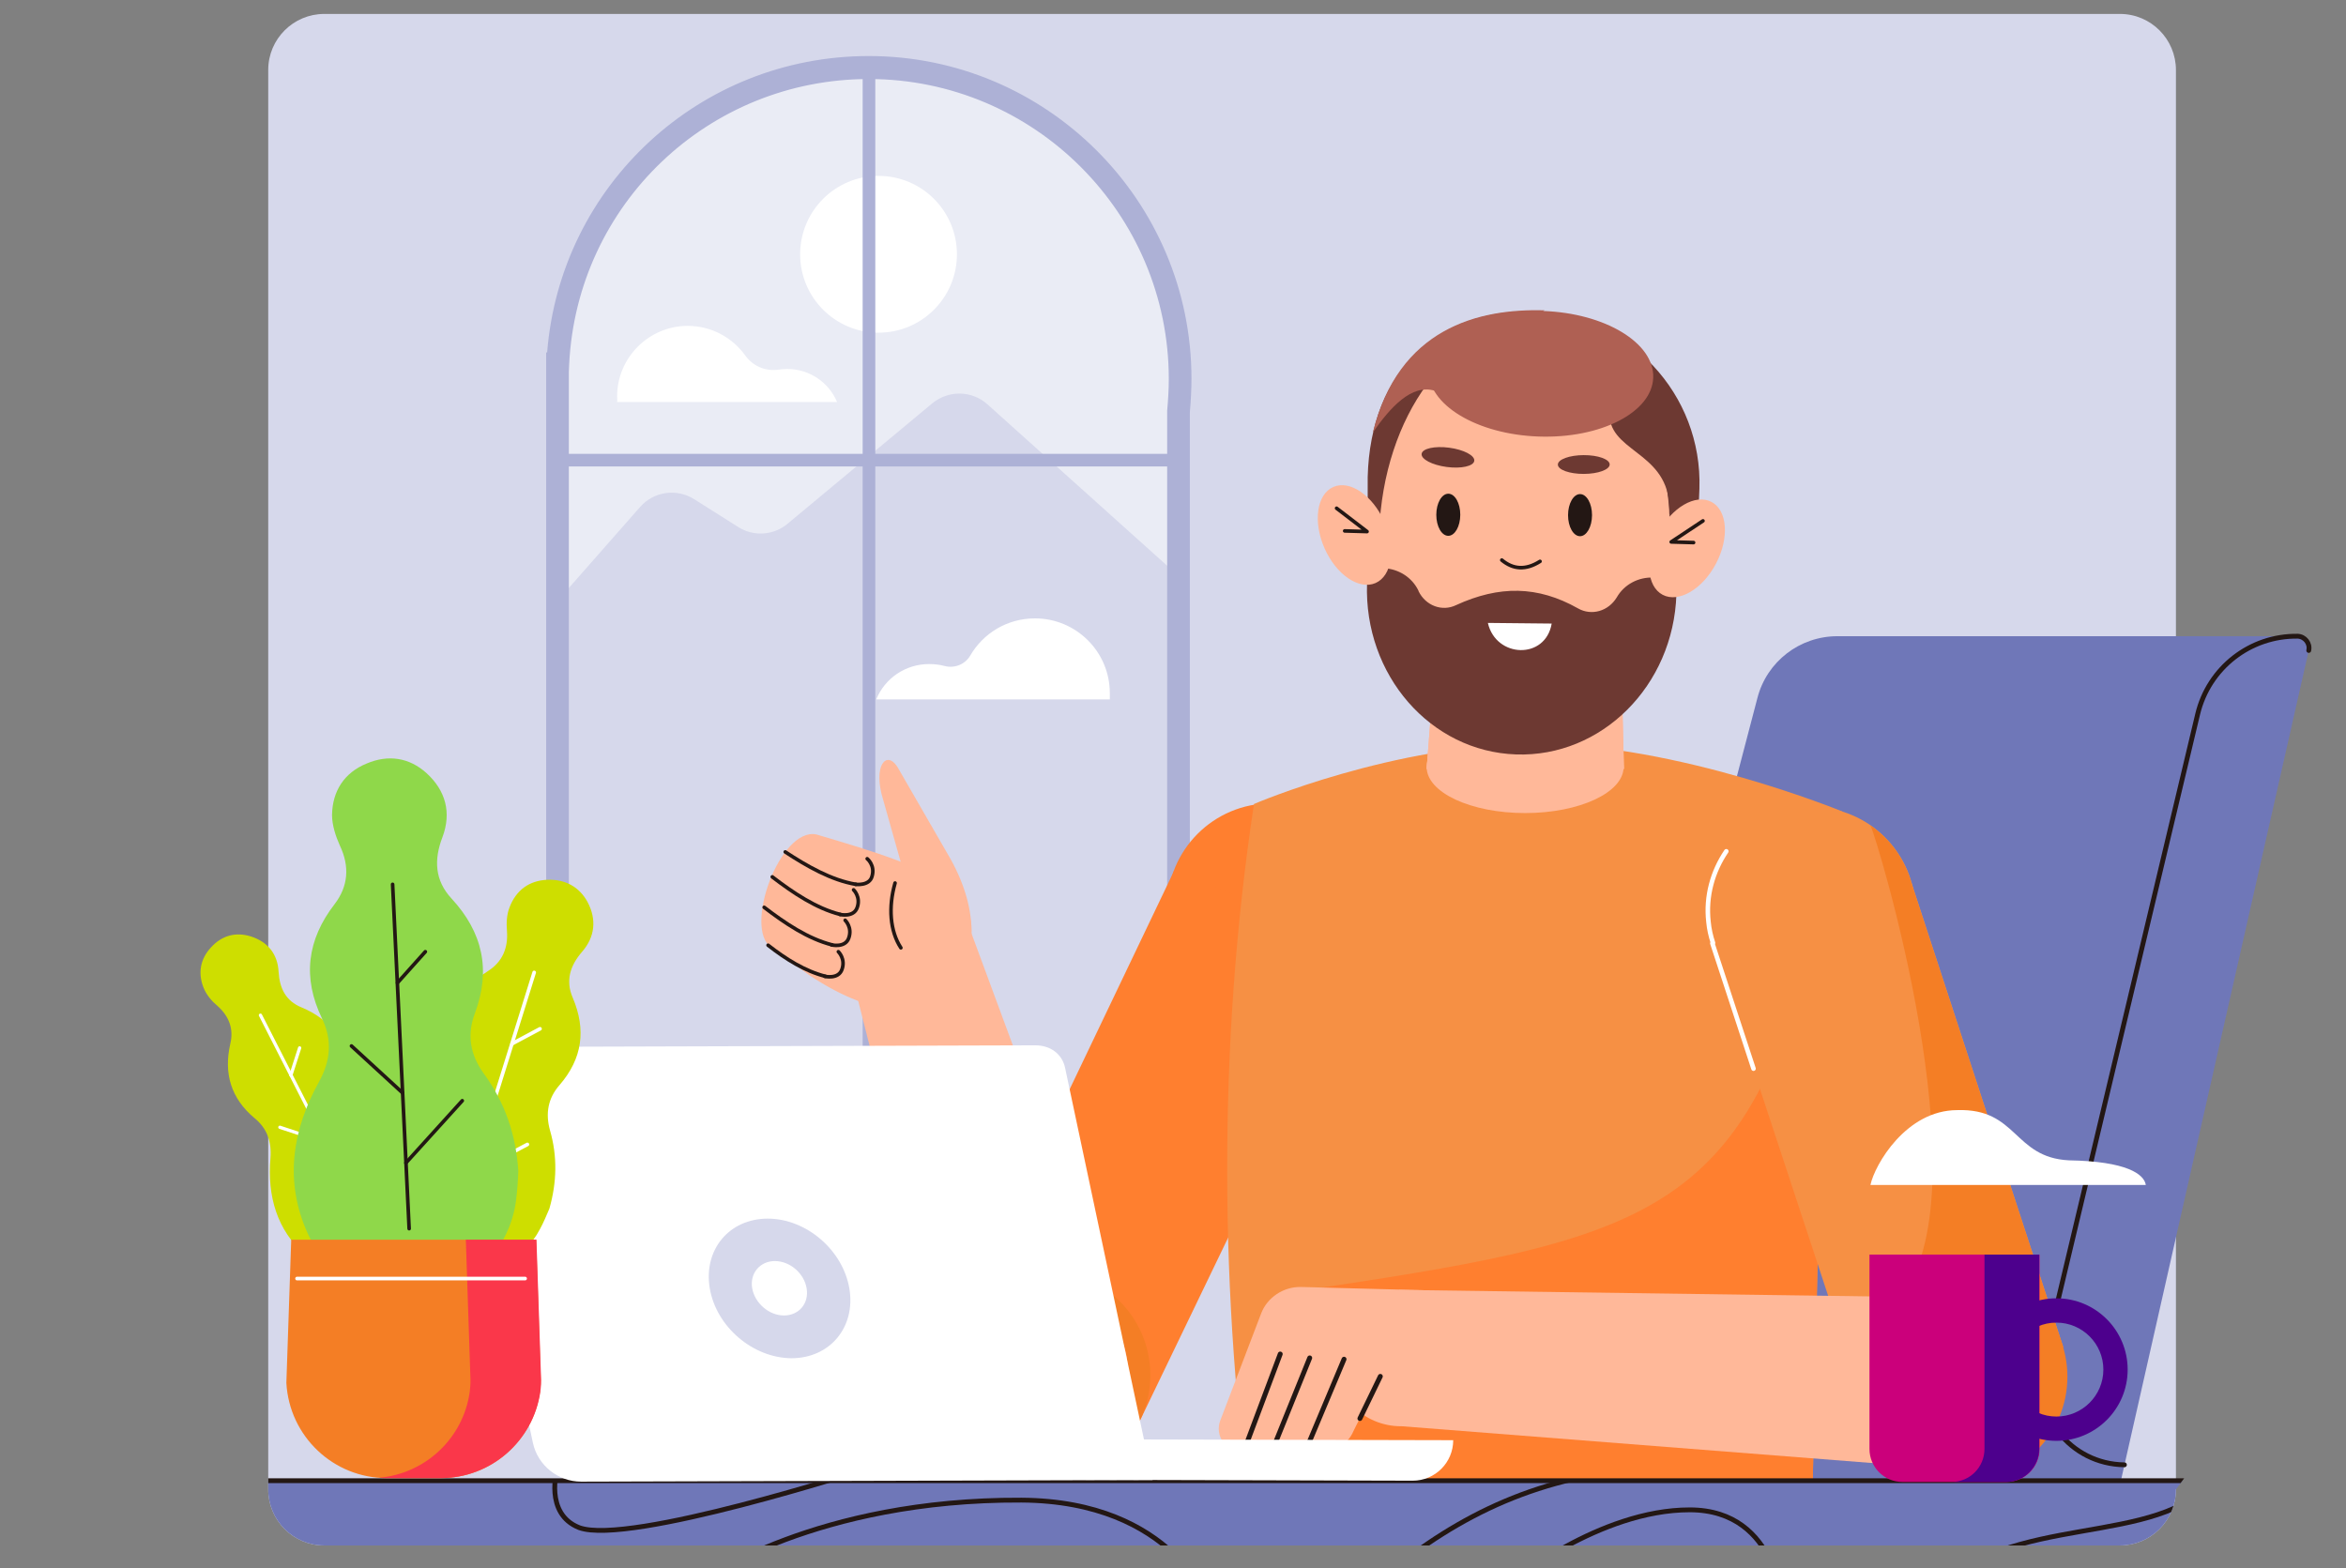
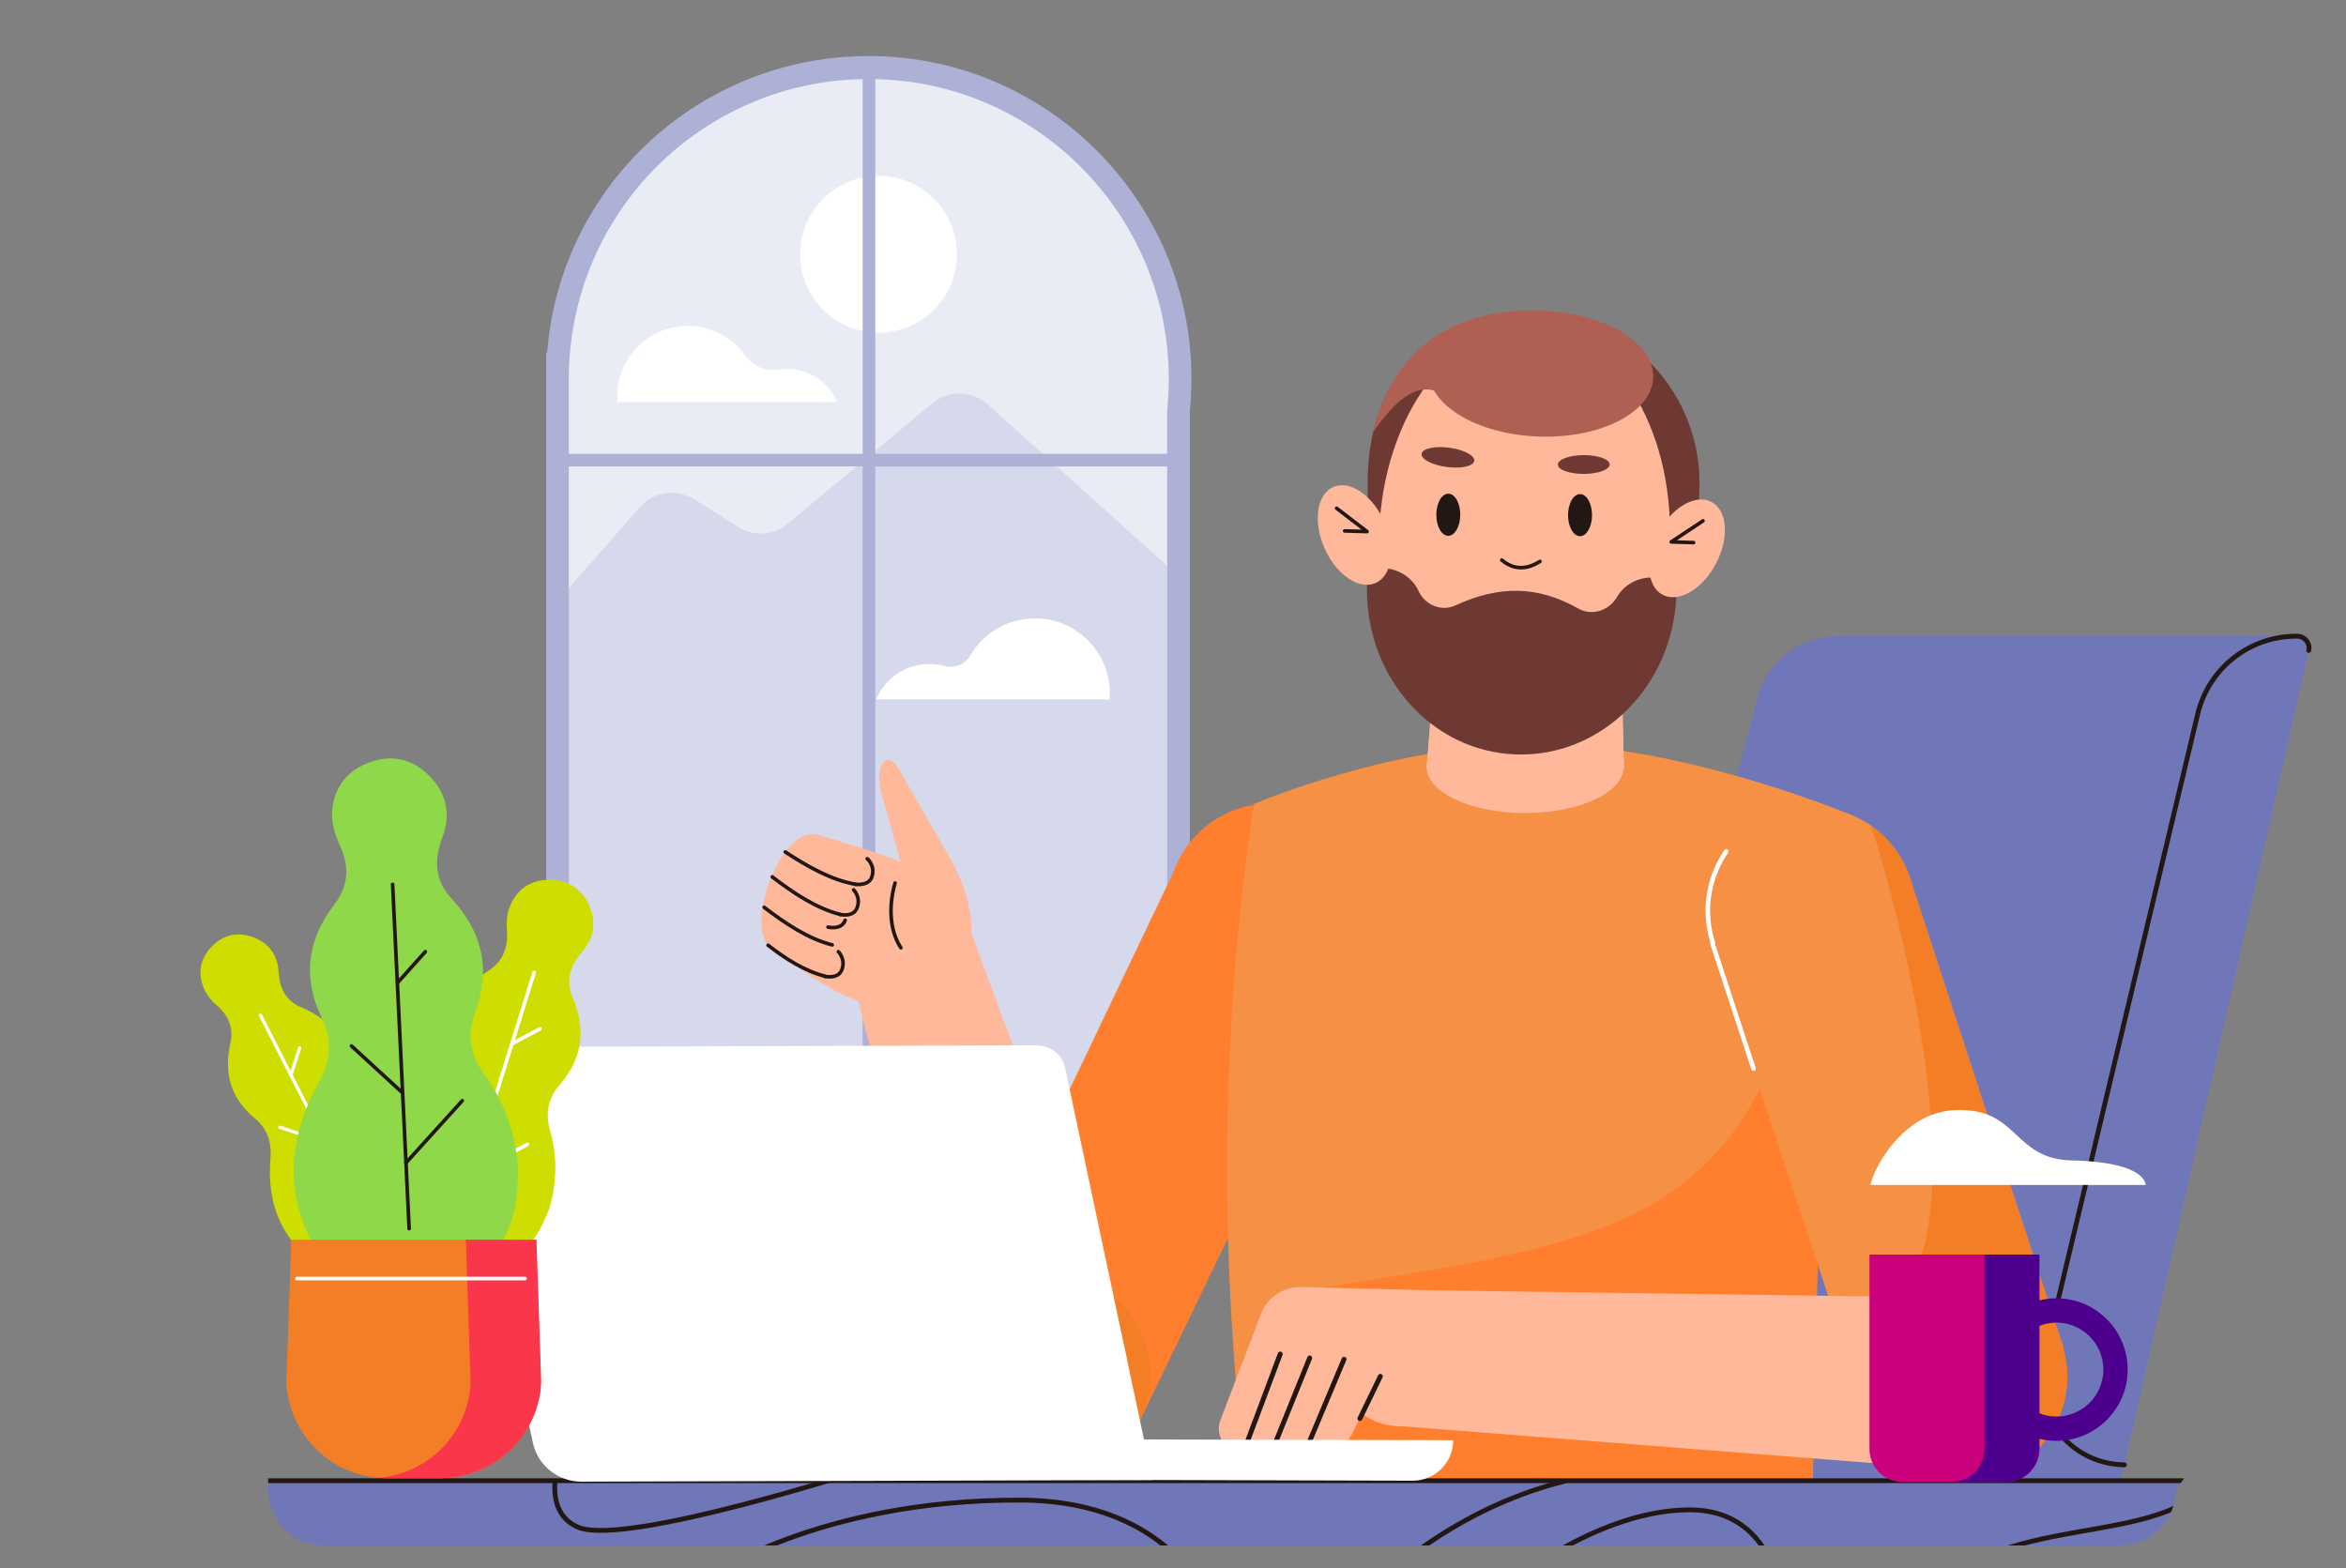
<svg xmlns="http://www.w3.org/2000/svg" xmlns:xlink="http://www.w3.org/1999/xlink" version="1.0" id="Layer_1" x="0px" y="0px" viewBox="0 0 724.2 484.1" enable-background="new 0 0 724.2 484.1" xml:space="preserve">
  <rect x="0" y="0" width="724.2" height="484.1" fill="#808080" stroke="none" />
  <g>
-     <path fill="#D6D8EB" d="M654.4,477.1H100.1c-9.6,0-17.3-7.8-17.3-17.3V21.6c0-9.6,7.8-17.3,17.3-17.3h554.3   c9.6,0,17.3,7.8,17.3,17.3v438.2C671.7,469.4,663.9,477.1,654.4,477.1z" />
    <g>
      <defs>
        <path id="SVGID_1_" d="M364.3,116.9c0-53.1-43-96.1-96.1-96.1c-51.5,0-93.6,40.6-96,91.5h-0.1v256h191.6V127.1     C364.1,123.8,364.3,120.4,364.3,116.9z" />
      </defs>
      <use xlink:href="#SVGID_1_" overflow="visible" fill="#EAECF5" />
      <clipPath id="SVGID_2_">
        <use xlink:href="#SVGID_1_" overflow="visible" />
      </clipPath>
      <path clip-path="url(#SVGID_2_)" fill="#D6D8EB" d="M90.3,570.9L816,583.7c20.8-45.5-37.4-290.7-37.4-343.9    c0-8.3-0.3-16.6-0.8-24.8c-0.3-3.7-2.1-7.1-5-9.4l0,0c-4.2-3.2-10-3.6-14.5-0.9l-6.3,3.7c-4.8,2.9-11,2.3-15.2-1.4l-8.3-7.4    c-3.5-3.1-8.5-4.1-13-2.5l-17.4,6.3c-4.4,1.6-9.3,0.7-12.8-2.3l-46.1-39.2c-4.8-4.1-12-4.1-16.8,0l-43.8,37.1    c-5,4.3-12.5,4.1-17.3-0.4l-39.6-37.2c-5.3-5-13.6-4.6-18.5,0.8l-26.7,29.6c-5,5.5-13.6,5.7-18.8,0.5l-31.3-31.3    c-4.8-4.8-12.6-5.1-17.8-0.6l-23.7,20.9c-4.9,4.4-12.4,4.3-17.3-0.1l-62.8-56.4c-4.8-4.3-12-4.4-17-0.3l-44.7,37.2    c-4.3,3.6-10.5,4-15.2,1l-13.6-8.6c-5.4-3.4-12.5-2.4-16.7,2.4l-38,43.2c-4.2,4.7-11.1,5.8-16.5,2.5l-8.8-5.3    c-3.7-2.3-8.3-2.5-12.2-0.7l-1.1,0.5c-5.4,2.5-11.9,1-15.6-3.7l-9.5-11.9c-4.9-6.2-14.3-6.6-19.7-0.7l-10.9,11.7    c-1.9,2-3.1,4.6-3.4,7.3c-1.5,13.2-2.2,26.7-2.2,40.3C59.9,293,69.5,525.4,90.3,570.9z" />
      <g clip-path="url(#SVGID_2_)">
        <path fill="#FFFFFF" d="M190.5,122.4c0-12,9.8-21.8,21.8-21.8c7.3,0,13.8,3.6,17.8,9.2c2.4,3.3,6.3,4.9,10.3,4.3     c0.9-0.1,1.7-0.2,2.6-0.2c6.9,0,12.9,4.2,15.4,10.2h-67.9C190.6,123.5,190.5,122.9,190.5,122.4z" />
        <path fill="#FFFFFF" d="M342.6,214c0-12.8-10.4-23.1-23.1-23.1c-8.6,0-16,4.6-20,11.5c-1.6,2.7-4.8,4-7.9,3.2     c-1.5-0.4-3.1-0.6-4.8-0.6c-7.4,0-13.7,4.5-16.3,10.9h72.1C342.6,215.2,342.6,214.6,342.6,214z" />
      </g>
    </g>
    <g>
      <path fill="#ADB1D6" d="M367.3,371.9H168.6V108.8h0.3c4.1-51.6,47.1-91.5,99.3-91.5c54.9,0,99.6,44.7,99.6,99.6    c0,3.4-0.2,6.9-0.5,10.4V371.9z M175.7,364.8h184.6V127l0-0.2c0.3-3.3,0.5-6.6,0.5-9.8c0-51-41.5-92.6-92.6-92.6    c-49.5,0-90.1,38.7-92.5,88.1l-0.1,2.3V364.8z" />
    </g>
    <circle fill="#FFFFFF" cx="271.2" cy="78.5" r="24.2" />
    <path fill="none" d="M654.4,477.1H100.1c-9.6,0-17.3-7.8-17.3-17.3V21.6c0-9.6,7.8-17.3,17.3-17.3h554.3c9.6,0,17.3,7.8,17.3,17.3   v438.2C671.7,469.4,663.9,477.1,654.4,477.1z" />
    <g>
      <defs>
        <path id="SVGID_3_" d="M654.4,477.1H100.1c-9.6,0-17.3-7.8-17.3-17.3V21.6c0-9.6,7.8-17.3,17.3-17.3h554.3     c9.6,0,17.3,7.8,17.3,17.3v438.2C671.7,469.4,663.9,477.1,654.4,477.1z" />
      </defs>
      <clipPath id="SVGID_4_">
        <use xlink:href="#SVGID_3_" overflow="visible" />
      </clipPath>
      <g clip-path="url(#SVGID_4_)">
-         <path fill="#A0ADB5" d="M253.7,369.7l-3-1.1c0.1-0.7,0.1-1.4,0.1-2.1c0-0.7,0-1.5,0-2.2C251.5,366.2,252.5,368,253.7,369.7z" />
-       </g>
+         </g>
    </g>
    <g>
      <rect x="266.3" y="20.8" fill="#ADB1D6" width="3.9" height="329.4" />
    </g>
    <g>
      <rect x="171.7" y="140.1" fill="#ADB1D6" width="191.2" height="3.9" />
    </g>
    <g>
      <defs>
        <path id="SVGID_5_" d="M654.4,477.1H100.1c-9.6,0-17.3-7.8-17.3-17.3V21.6c0-9.6,7.8-17.3,17.3-17.3h554.3     c9.6,0,17.3,7.8,17.3,17.3V61l55.4,133.6l-20.5,217.9l-34.9,47.3C671.7,469.4,663.9,477.1,654.4,477.1z" />
      </defs>
      <clipPath id="SVGID_6_">
        <use xlink:href="#SVGID_5_" overflow="visible" />
      </clipPath>
      <g clip-path="url(#SVGID_6_)">
        <g>
          <path fill="#6F77B8" d="M473.5,478.8h176.3l62.9-278c0.5-2.2-1.2-4.4-3.5-4.4h-142c-11.6,0-21.8,7.8-24.7,19.1L473.5,478.8z" />
          <path fill="none" stroke="#231714" stroke-width="1.488" stroke-linecap="round" stroke-linejoin="round" stroke-miterlimit="10" d="      M712.7,200.8c0.5-2.2-1.2-4.3-3.4-4.4l0,0c-14.7-0.2-27.5,9.8-30.9,24.1l-47.6,199.8c-3.9,16.2,8.3,31.7,25,31.9l0,0" />
        </g>
        <g>
          <g>
            <circle fill="#FF7F2F" cx="392.4" cy="280.1" r="32.1" />
            <polygon fill="#FF7F2F" points="362.4,268.9 294.9,410.1 351.2,440 422.1,292.9      " />
          </g>
          <g>
            <path fill="#F69044" d="M387.1,248.2c0,0,43.2-18.6,87-18.6s94.6,20.9,94.6,20.9l-4.7,9.2l-0.3,11.7l-4.5,203.3l-172.3-0.7       C376.3,401.2,375.9,321.9,387.1,248.2z" />
            <path fill="#FF7F2F" d="M563.7,271.4l-4.5,203.3l-172.3-0.7c-2-13.4,20.3-62.4,19-76.2C513.9,381.7,542.6,373.8,563.7,271.4z" />
          </g>
          <g>
            <polygon fill="#FFB899" points="440.4,237.4 501.3,237.4 499.9,180.1 444.8,180.2      " />
            <polygon fill="#FFB899" points="440.4,237.4 501.3,237.4 499.9,180.1 444.8,180.2      " />
            <ellipse fill="#FFB899" cx="470.8" cy="236.8" rx="30.4" ry="14.2" />
          </g>
          <g>
            <g>
              <circle fill="#F69044" cx="559.2" cy="281.2" r="32.1" />
              <polygon fill="#F69044" points="590.1,272.6 636.9,415.8 576.6,437.2 528.5,291.3       " />
              <g>
                <g>
                  <path fill="#F47E25" d="M587.6,399.1c24.4-33.3-8.2-140.4-10.2-144.3c6.2,4.3,10.8,10.7,12.8,18.3l46.7,142.8l-13.7,19.4          l-39.2-1.9L587.6,399.1z" />
                </g>
              </g>
              <path fill="none" stroke="#FFFFFF" stroke-width="1.405" stroke-linecap="round" stroke-linejoin="round" stroke-miterlimit="10" d="        M541.3,329.9l-12.7-38.7l0.2-0.1c-0.7-2.1-1.2-4.3-1.4-6.5c-0.9-8,1.3-15.6,5.5-21.8" />
              <circle fill="#F47E25" cx="606.1" cy="425" r="32.1" />
              <g>
                <circle fill="#FFB899" cx="602.4" cy="427.1" r="26.4" />
              </g>
            </g>
          </g>
          <g>
            <circle fill="#FFB899" cx="432.5" cy="419.3" r="21" />
            <polygon fill="#FFB899" points="600.3,453.4 432.8,440.3 432,398.2 605,400.6      " />
          </g>
          <g>
            <path fill="#FFB899" d="M439.5,398.3l-37.9-1c-5.4-0.1-10.4,3.2-12.3,8.2l-12.6,33c-1.8,4.7,1.7,9.7,6.7,9.6l25.4-0.2       c4,0,7.5-2.5,9-6.1L439.5,398.3z" />
            <line fill="none" stroke="#231714" stroke-width="1.513" stroke-linecap="round" stroke-linejoin="round" stroke-miterlimit="10" x1="419.8" y1="437.9" x2="426.1" y2="424.9" />
            <line fill="none" stroke="#231714" stroke-width="1.513" stroke-linecap="round" stroke-linejoin="round" stroke-miterlimit="10" x1="395.2" y1="418" x2="384.1" y2="447.6" />
            <line fill="none" stroke="#231714" stroke-width="1.513" stroke-linecap="round" stroke-linejoin="round" stroke-miterlimit="10" x1="404.3" y1="419.2" x2="392.7" y2="447.9" />
            <line fill="none" stroke="#231714" stroke-width="1.513" stroke-linecap="round" stroke-linejoin="round" stroke-miterlimit="10" x1="414.9" y1="419.6" x2="403.1" y2="447.7" />
          </g>
          <path fill="#FFB899" d="M444.8,180.2l-2.9,37.8c20,7.3,39.7,6.3,58.9-3.5l-1-34.4L444.8,180.2z" />
          <g>
            <circle fill="#F47E25" cx="322.9" cy="424.5" r="32.2" />
            <g>
              <circle fill="#FFB899" cx="321.4" cy="423.6" r="26.8" />
              <polygon fill="#FFB899" points="294.8,426.7 263.2,302.2 299.8,287.9 346.1,413.2       " />
            </g>
          </g>
          <g>
            <path fill="#FFB899" d="M296.9,299.3c10.9-24.3-8.2-30.9-44.9-41.7c-11.2-2.3-22.6,29-13.9,34.9l11.8,8.6       C270.4,314.7,288.5,316.1,296.9,299.3z" />
            <g>
              <path fill="none" stroke="#231714" stroke-width="1.113" stroke-linecap="round" stroke-linejoin="round" stroke-miterlimit="10" d="        M242.4,263c6.7,4.4,14.2,8.7,21.8,10" />
              <path fill="none" stroke="#231714" stroke-width="1.113" stroke-linecap="round" stroke-linejoin="round" stroke-miterlimit="10" d="        M267.7,265.1c0,0,2.5,2,1.5,5.4c-0.8,3.1-5.1,2.5-5.1,2.5" />
            </g>
            <g>
              <path fill="none" stroke="#231714" stroke-width="1.113" stroke-linecap="round" stroke-linejoin="round" stroke-miterlimit="10" d="        M238.4,270.7c6.4,4.9,13.5,9.7,21,11.6" />
              <path fill="none" stroke="#231714" stroke-width="1.113" stroke-linecap="round" stroke-linejoin="round" stroke-miterlimit="10" d="        M263.5,274.7c0,0,2.3,2.2,1.1,5.5c-1.1,3.1-5.3,2.1-5.3,2.1" />
            </g>
            <g>
              <path fill="none" stroke="#231714" stroke-width="1.113" stroke-linecap="round" stroke-linejoin="round" stroke-miterlimit="10" d="        M235.9,280.1c6.4,4.9,13.5,9.7,21,11.6" />
-               <path fill="none" stroke="#231714" stroke-width="1.113" stroke-linecap="round" stroke-linejoin="round" stroke-miterlimit="10" d="        M260.9,284.1c0,0,2.3,2.2,1.1,5.5c-1.1,3.1-5.3,2.1-5.3,2.1" />
+               <path fill="none" stroke="#231714" stroke-width="1.113" stroke-linecap="round" stroke-linejoin="round" stroke-miterlimit="10" d="        M260.9,284.1c-1.1,3.1-5.3,2.1-5.3,2.1" />
            </g>
            <g>
              <path fill="none" stroke="#231714" stroke-width="1.113" stroke-linecap="round" stroke-linejoin="round" stroke-miterlimit="10" d="        M237.1,291.8c5.5,4.3,11.4,8,17.7,9.6" />
              <path fill="none" stroke="#231714" stroke-width="1.113" stroke-linecap="round" stroke-linejoin="round" stroke-miterlimit="10" d="        M258.8,293.8c0,0,2.3,2.2,1.1,5.5c-1.1,3.1-5.3,2.1-5.3,2.1" />
            </g>
          </g>
          <circle fill="#FFB899" cx="281.9" cy="295.3" r="19.1" />
          <path fill="#FFB899" d="M288.9,299.2c-13.9-2.1-17.2-18.2-10.6-32.2l-5.7-20.2c-3.2-10.4,1-15.3,4.4-10.1l15.4,26.7      C303.2,281.3,302.4,300.5,288.9,299.2z" />
          <path fill="none" stroke="#231714" stroke-width="1.113" stroke-linecap="round" stroke-linejoin="round" stroke-miterlimit="10" d="      M278.1,292.6c-3.4-5.2-3.9-12.6-1.8-20" />
          <g>
            <path fill="#6D3932" d="M473.5,96.2L473.5,96.2c-29.2-1-50.5,18.1-51.3,51.1l0,28.1l101.3,2.6l1.1-27.1       C525.6,121.7,502.7,97.2,473.5,96.2z" />
            <ellipse transform="matrix(3.440513e-02 -0.999 0.999 3.440513e-02 288.88 630.34)" fill="#FFB899" cx="470.6" cy="165.7" rx="65.3" ry="44.9" />
            <path fill="#6D3932" d="M468,232.9L468,232.9c-26.4-0.9-47-24.5-46-52.8l0.2-4.9l4.9,0.2c4.6,0.2,8.8,2.8,10.8,7l0,0.1       c2.2,4.5,7.3,6.4,11.6,4.3c13.3-6.1,25.2-6,37.6,1c4.2,2.4,9.4,0.9,12-3.4l0,0c2.3-4,6.7-6.3,11.3-6.1l7.3,0.3l-0.2,4.9       C516.6,211.7,494.4,233.8,468,232.9z" />
            <ellipse transform="matrix(1 -2.897048e-03 2.897048e-03 1 -0.413 1.417)" fill="#6D3932" cx="488.9" cy="143.4" rx="8" ry="2.9" />
            <g>
              <ellipse transform="matrix(0.915 -0.403 0.403 0.915 -31.203 182.353)" fill="#FFB899" cx="418.2" cy="165.4" rx="10.1" ry="16.2" />
              <polyline fill="none" stroke="#231714" stroke-width="1.113" stroke-linecap="round" stroke-linejoin="round" stroke-miterlimit="10" points="        412.6,156.9 422,164.1 415.1,163.9       " />
            </g>
            <g>
              <ellipse transform="matrix(0.465 -0.885 0.885 0.465 129.235 551.474)" fill="#FFB899" cx="520.6" cy="168.9" rx="16.2" ry="10.1" />
              <polyline fill="none" stroke="#231714" stroke-width="1.113" stroke-linecap="round" stroke-linejoin="round" stroke-miterlimit="10" points="        525.7,160.8 515.9,167.3 522.8,167.5       " />
            </g>
            <path fill="none" stroke="#231714" stroke-width="1.113" stroke-linecap="round" stroke-linejoin="round" stroke-miterlimit="10" d="       M463.6,172.9c3.5,2.9,7.4,3.2,11.8,0.4" />
            <ellipse transform="matrix(0.132 -0.991 0.991 0.132 248.268 565.352)" fill="#6D3932" cx="446.8" cy="141" rx="3" ry="8.2" />
            <g>
              <ellipse transform="matrix(1.827394e-03 -1 1 1.827394e-03 287.363 605.722)" fill="#231714" cx="447.1" cy="158.9" rx="6.5" ry="3.7" />
            </g>
            <g>
              <ellipse transform="matrix(1.827394e-03 -1 1 1.827394e-03 327.86 646.441)" fill="#231714" cx="487.7" cy="159" rx="6.5" ry="3.7" />
            </g>
-             <path fill="#6D3932" d="M515.3,158.7c1-18.6-17.1-18.6-18.4-29.7l12.7-6.4l11.3,28.4L515.3,158.7z" />
            <g>
              <ellipse transform="matrix(3.440513e-02 -0.999 0.999 3.440513e-02 344.222 586.743)" fill="#AF6053" cx="475.8" cy="115.2" rx="19.4" ry="34.7" />
              <path fill="#AF6053" d="M476.8,95.8c-20.6-0.6-45.1,5.6-53,37.7c5.4-7.8,12-15,19-12.9L476.8,95.8z" />
            </g>
          </g>
-           <path fill="#FFFFFF" d="M479,192.5c-1.9,11.2-17.2,10.7-19.7-0.2L479,192.5z" />
        </g>
        <g>
          <defs>
            <rect id="SVGID_7_" x="-5.5" y="40.8" width="738.8" height="443.9" />
          </defs>
          <clipPath id="SVGID_8_">
            <use xlink:href="#SVGID_7_" overflow="visible" />
          </clipPath>
          <g clip-path="url(#SVGID_8_)">
            <rect x="-4.9" y="457.1" fill="#6F77B8" width="738.8" height="27" />
            <g>
              <defs>
                <rect id="SVGID_9_" x="-4.9" y="457.1" width="738.8" height="27" />
              </defs>
              <clipPath id="SVGID_10_">
                <use xlink:href="#SVGID_9_" overflow="visible" />
              </clipPath>
              <g clip-path="url(#SVGID_10_)">
                <path fill="none" stroke="#231714" stroke-width="1.488" stroke-linecap="round" stroke-linejoin="round" stroke-miterlimit="10" d="         M-15.4,455.7c29.3,6.6,55.3,16.4,72.1,31.1" />
                <path fill="none" stroke="#231714" stroke-width="1.488" stroke-linecap="round" stroke-linejoin="round" stroke-miterlimit="10" d="         M172,453.5c0,0-4.1,13.8,6.8,18.1c15.3,5.6,88.5-18.1,88.5-18.1" />
                <path fill="none" stroke="#231714" stroke-width="1.488" stroke-linecap="round" stroke-linejoin="round" stroke-miterlimit="10" d="         M217.2,487.7c0,0,34.7-24.9,98.1-24.6c47.1,0.3,58.1,32.3,58.1,32.3" />
                <path fill="none" stroke="#231714" stroke-width="1.488" stroke-linecap="round" stroke-linejoin="round" stroke-miterlimit="10" d="         M685.6,452.1c-11.8,26-58.3,14.3-84.6,35.4" />
                <path fill="none" stroke="#231714" stroke-width="1.488" stroke-linecap="round" stroke-linejoin="round" stroke-miterlimit="10" d="         M646,488.9c30.6-8.4,46.2-28.7,77.3-34.9" />
                <path fill="none" stroke="#231714" stroke-width="1.488" stroke-linecap="round" stroke-linejoin="round" stroke-miterlimit="10" d="         M420.1,493c21-19.2,45.2-34.2,77.7-38.6" />
                <path fill="none" stroke="#231714" stroke-width="1.488" stroke-linecap="round" stroke-linejoin="round" stroke-miterlimit="10" d="         M466.3,488.6c0,0,27.4-22.5,55.3-22.5s28.8,31.2,28.8,31.2" />
              </g>
            </g>
          </g>
        </g>
        <line fill="none" stroke="#231714" stroke-width="1.488" stroke-linecap="round" stroke-linejoin="round" stroke-miterlimit="10" x1="40.7" y1="457.1" x2="691.1" y2="457.1" />
        <g>
          <g>
            <path fill="#CB007B" d="M587.3,457.5h32.1c5.6,0,10.2-4.6,10.2-10.2v-60h-52.5v60C577.1,452.9,581.6,457.5,587.3,457.5z" />
            <g>
              <g>
                <path fill="#4D008D" d="M612.6,447.3v-60h16.9v60c0,5.6-4.6,10.2-10.2,10.2h-16.9C608.1,457.5,612.6,452.9,612.6,447.3z" />
              </g>
            </g>
            <path fill="#4D008D" d="M612.8,422.8c0,12.1,9.8,22,22,22c12.1,0,22-9.8,22-22c0-12.1-9.8-22-22-22       C622.7,400.8,612.8,410.6,612.8,422.8z M620.3,422.8c0-8,6.5-14.5,14.5-14.5s14.5,6.5,14.5,14.5c0,8-6.5,14.5-14.5,14.5       S620.3,430.7,620.3,422.8z" />
          </g>
          <path fill="#FFFFFF" d="M577.4,365.8h85c-0.5-3.3-5.8-7.3-23.8-7.6c-17.1-0.9-15.8-16.1-34.4-15.5      C588.4,342.7,578.7,359.6,577.4,365.8z" />
        </g>
        <g>
          <path fill="#FFFFFF" d="M322.1,456.8l114,0.3c6.9,0,12.5-5.6,12.5-12.5v0l-126.5-0.3L322.1,456.8z" />
          <path fill="#FFFFFF" d="M179.4,457.4l176.4-0.5l-27-127.2c-0.9-4.3-4.5-7-9.2-7l-167.1,0.5c-12.5,0-12.9,4.6-11.3,12.8      l23.3,109.4C166,452.4,172.3,457.4,179.4,457.4z" />
          <g>
-             <path fill="#D6D8EB" d="M219.1,397.7c-2-11.9,6-21.5,17.9-21.5c11.9,0,23.2,9.7,25.2,21.6s-6,21.5-17.9,21.5       C232.4,419.2,221.1,409.6,219.1,397.7z M232.2,397.7c0.8,4.6,5.2,8.4,9.8,8.4c4.6,0,7.8-3.7,7-8.4s-5.2-8.4-9.8-8.4       C234.6,389.3,231.4,393.1,232.2,397.7z" />
-           </g>
+             </g>
        </g>
      </g>
    </g>
  </g>
  <g>
    <g>
      <path fill="#CEDE00" d="M166.7,379.4c-5.2,10-16.2,15.4-27,13.3c-12.2-2.3-20.4-10.8-21.3-22.8c-1-13.3,4.8-23.9,14.6-32.4    c4.3-3.7,6.3-8.1,5.7-13.6c-1.1-10.6,3-18.4,11.9-24.1c4.4-2.8,6.3-7,5.9-12.4c-0.2-2.4-0.1-5.1,0.8-7.3c2-5.3,6.1-8.3,11.7-8.5    c5.4-0.2,9.8,2.1,12.4,6.9c2.8,5.3,2.3,10.7-1.7,15.3c-3.7,4.3-5.2,8.9-2.9,14.2c4.2,9.9,3,18.8-4.1,27c-3.5,4-4.4,8.7-2.9,14    c2.3,8,2.1,16-0.2,24.1C168.7,375.2,167.8,377.4,166.7,379.4z" />
      <g>
        <line fill="none" stroke="#FFFFFF" stroke-width="1.126" stroke-linecap="round" stroke-linejoin="round" stroke-miterlimit="10" x1="164.9" y1="300.2" x2="140.9" y2="377.1" />
        <line fill="none" stroke="#FFFFFF" stroke-width="1.126" stroke-linecap="round" stroke-linejoin="round" stroke-miterlimit="10" x1="166.7" y1="317.6" x2="158.1" y2="322.2" />
        <line fill="none" stroke="#FFFFFF" stroke-width="1.126" stroke-linecap="round" stroke-linejoin="round" stroke-miterlimit="10" x1="162.8" y1="353.3" x2="145.5" y2="362.4" />
        <line fill="none" stroke="#FFFFFF" stroke-width="1.126" stroke-linecap="round" stroke-linejoin="round" stroke-miterlimit="10" x1="142.9" y1="332.4" x2="150.4" y2="346.8" />
      </g>
    </g>
    <g>
      <path fill="#CEDE00" d="M131.4,363.3c2.9,9.7-0.8,20.1-9,25.6c-9.3,6.2-19.9,5.8-28-1.3c-9-7.9-11.9-18.4-10.9-30.1    c0.4-5.1-1.1-9.2-4.9-12.3c-7.3-6.1-9.6-13.8-7.5-23c1.1-4.6-0.4-8.5-4-11.7c-1.7-1.4-3.2-3.2-4.1-5.2c-2-4.6-1.3-9.2,2.2-12.9    c3.3-3.6,7.6-4.8,12.3-3.3c5.2,1.7,8.2,5.4,8.5,10.9c0.3,5.1,2.2,9,7.1,11c8.9,3.7,13.7,10.2,14.4,20c0.3,4.8,2.6,8.4,7,10.8    c6.5,3.7,11.5,9,15,15.6C130,359.4,130.8,361.3,131.4,363.3z" />
      <g>
        <line fill="none" stroke="#FFFFFF" stroke-width="1.013" stroke-linecap="round" stroke-linejoin="round" stroke-miterlimit="10" x1="80.4" y1="313.4" x2="113.3" y2="378" />
        <line fill="none" stroke="#FFFFFF" stroke-width="1.013" stroke-linecap="round" stroke-linejoin="round" stroke-miterlimit="10" x1="92.5" y1="323.5" x2="89.8" y2="331.9" />
        <line fill="none" stroke="#FFFFFF" stroke-width="1.013" stroke-linecap="round" stroke-linejoin="round" stroke-miterlimit="10" x1="112.4" y1="348.9" x2="107" y2="365.7" />
        <line fill="none" stroke="#FFFFFF" stroke-width="1.013" stroke-linecap="round" stroke-linejoin="round" stroke-miterlimit="10" x1="86.4" y1="348" x2="100.3" y2="352.6" />
      </g>
    </g>
    <g>
      <path fill="#8FD84A" d="M159.3,370.6c-1.9,14.7-13.2,26.5-27.5,28.8c-16.1,2.6-30.2-4.2-36.8-18.6c-7.3-16.1-4.8-31.9,3.5-46.9    c3.6-6.5,4.1-12.9,0.9-19.5c-6.1-12.6-4.6-24.3,3.9-35.3c4.2-5.5,4.7-11.6,1.6-18.1c-1.3-2.9-2.4-6.3-2.4-9.4    c0.1-7.4,3.8-13.1,10.7-15.9c6.6-2.8,13.1-1.9,18.5,3c5.9,5.4,7.7,12.2,4.9,19.7c-2.7,7-2.4,13.4,2.8,19    c9.6,10.4,12.2,22,7.2,35.4c-2.5,6.6-1.5,12.8,2.8,18.7c6.5,8.9,9.9,18.9,10.6,30C159.9,364.4,159.7,367.5,159.3,370.6z" />
      <g>
        <line fill="none" stroke="#231714" stroke-width="1.113" stroke-linecap="round" stroke-linejoin="round" stroke-miterlimit="10" x1="121.2" y1="273" x2="126.3" y2="379.3" />
        <line fill="none" stroke="#231714" stroke-width="1.113" stroke-linecap="round" stroke-linejoin="round" stroke-miterlimit="10" x1="131.3" y1="293.8" x2="122.7" y2="303.4" />
        <line fill="none" stroke="#231714" stroke-width="1.113" stroke-linecap="round" stroke-linejoin="round" stroke-miterlimit="10" x1="142.7" y1="339.8" x2="125.3" y2="359" />
        <line fill="none" stroke="#231714" stroke-width="1.113" stroke-linecap="round" stroke-linejoin="round" stroke-miterlimit="10" x1="108.5" y1="322.9" x2="124.3" y2="337.4" />
      </g>
    </g>
    <g>
      <path fill="#F47E25" d="M136.1,456.3h-16.7c-16.5,0-30.1-12.9-31-29.4l1.5-44.2h75.6c0,0,0,0,0,0l1.4,42.2c0.1,1.6,0,3.2-0.2,4.8    C164.6,444.8,151.6,456.3,136.1,456.3z" />
      <g>
        <path fill="#FA374A" d="M145,429.7c0.2-1.6,0.3-3.2,0.2-4.8l-1.4-42.2c0,0,0,0,0,0h21.8c0,0,0,0,0,0l1.4,42.2     c0.1,1.6,0,3.2-0.2,4.8c-2.2,15.1-15.2,26.6-30.7,26.6h-16.7c-0.9,0-1.7,0-2.5-0.1C131.3,455,143,444,145,429.7z" />
      </g>
    </g>
    <line fill="none" stroke="#FFFFFF" stroke-width="1.126" stroke-linecap="round" stroke-linejoin="round" stroke-miterlimit="10" x1="91.7" y1="394.7" x2="162.1" y2="394.7" />
  </g>
</svg>